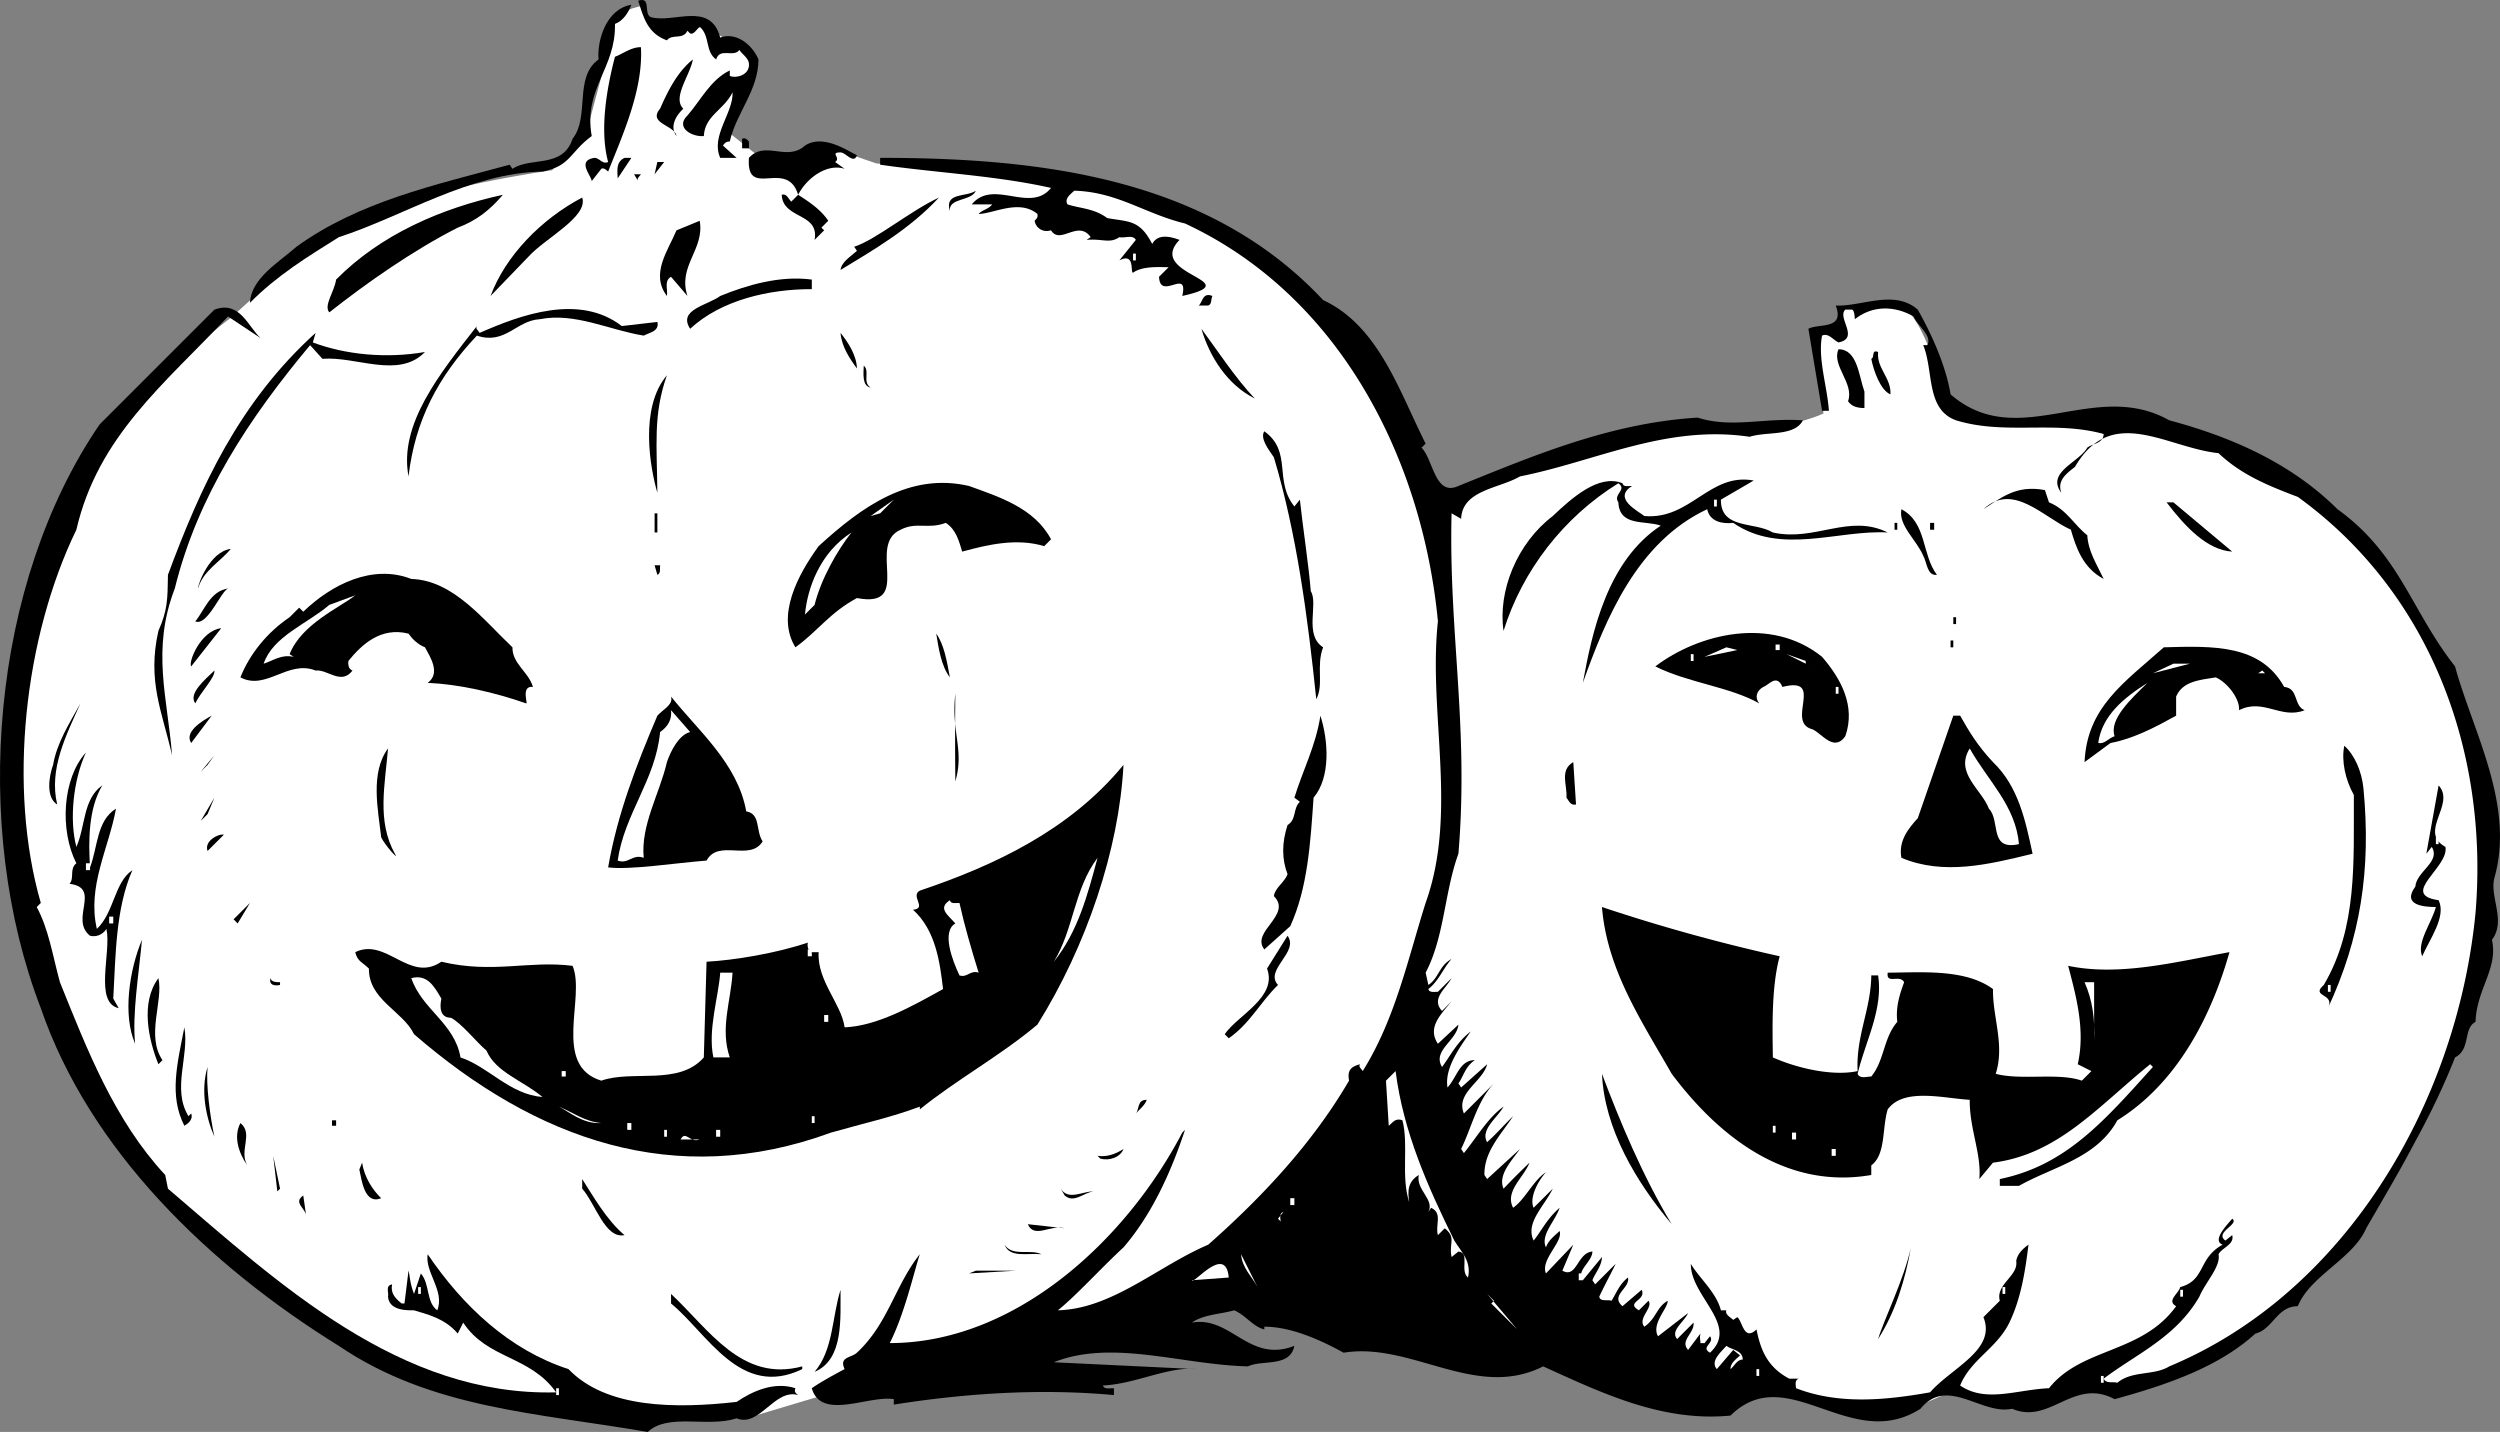
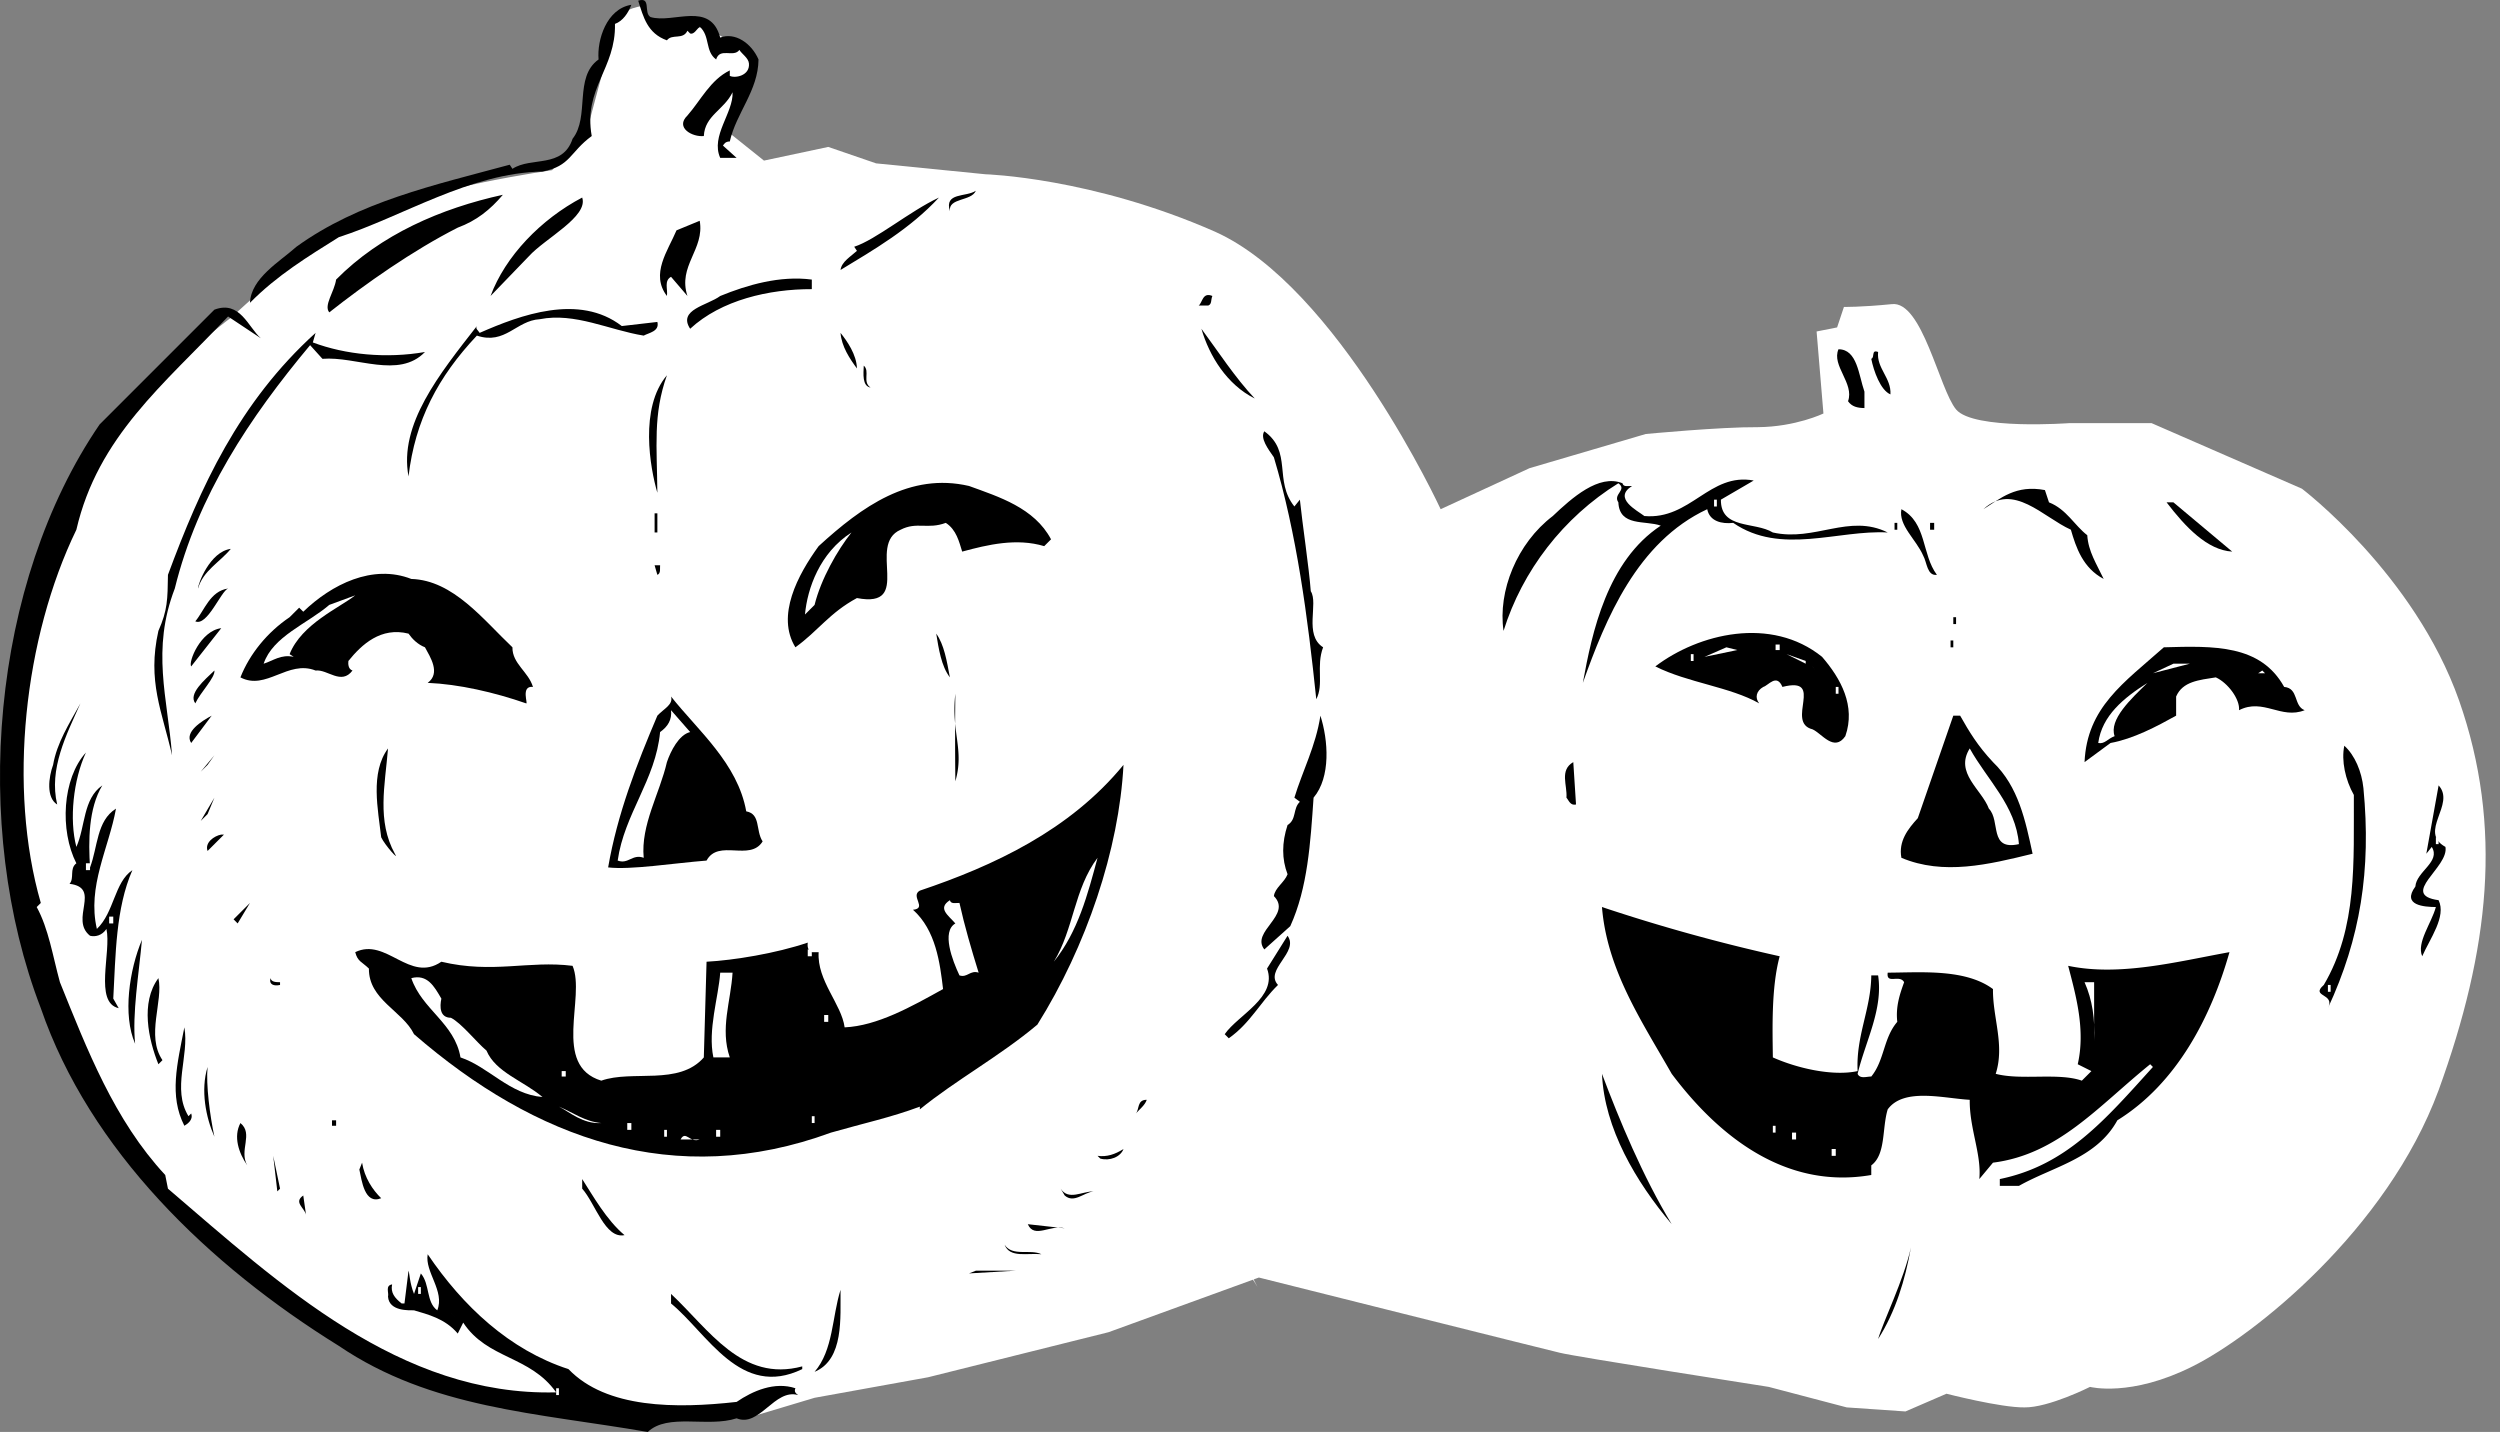
<svg xmlns="http://www.w3.org/2000/svg" width="182.875" height="104.748">
  <rect width="100%" height="100%" fill="#808080" stroke="none" />
  <path fill="#fff" d="m48.087 2.451-1.203-2s-1.774.274-2.297 1.5c-.477 1.274-.5 3.297-.5 3.297l-1.203 4.5-2.5 2.703s-9.024 1.274-13.297 3.297c-4.227 1.977-8 5.5-8 5.5l-2.203 2s-9.024 6.727-11 11.5c-2.024 4.727-7.524 20.227-4.297 30.5 3.273 10.227 5.523 18.727 15 26.5 9.523 7.727 16 10 16 10l8.297 1.703h7.203l6.5.297 5-1.5 8.297-1.5 13.203-3.297 11-4s21.023 5.274 22 5.5c1.023.274 15.297 2.5 15.297 2.5l5.703 1.5 4.297.297 3-1.297s3.976 1.024 5.703 1c1.773.024 4.797-1.5 4.797-1.5s2.976.774 7.5-1.5c4.476-2.226 14.226-9.976 18-20.203 3.726-10.273 4.726-19.273 1.5-28.5-3.274-9.273-11.5-15.5-11.5-15.5l-11-4.797h-6s-7.024.524-8.297-1c-1.227-1.476-2.477-7.976-4.703-7.703-2.274.227-3.5.203-3.5.203l-.5 1.5-1.5.297.5 6s-2.024.977-4.797 1c-2.727-.023-8.203.5-8.203.5l-8.5 2.5-6.5 3s-7.524-16.273-16.5-20.297c-9.024-3.976-16.797-4.203-16.797-4.203l-8-.797-3.5-1.203-4.703 1-2.5-2 2-5-1.297-1.297-2.5-1.5-3.5.5" />
  <path d="M47.587 1.248c1.672.496 4.375-1.203 5.097 1.5 1.075-.406 2.278.395 2.801 1.602-.023 2.293-1.625 3.894-2.101 6-.325-.008-.422.195-.5.3l1 .9h-1.2c-.722-1.606.977-3.306.903-4.802-.625 1.297-2.028 1.696-2.102 3.203-.824.094-2.125-.609-1.2-1.5.974-1.109 1.677-2.609 3.099-3.3v.398c.375.195 1.476-.004 1.402-.898-.027-.407-.527-.707-.7-1-.425.593-1.425-.207-1.702.699-.825-.606-.422-1.707-1.2-2.399-.222.192-.425.594-.699.5l-.2-.203c-.323.696-1.124.196-1.5.703-1.425-.507-1.726-1.707-2.1-2.902.976-.305.374.895.902 1.2M46.184.35c-.222.594-.625 1.195-1.199 1.398.074 3.297-2.324 4.696-1.7 8.203-1.624 1.192-1.526 2.192-3.6 2.598-5.325.094-10.223 3.293-14.9 4.8-2.226 1.395-4.526 2.794-6.5 4.802.075-1.809 2.177-3.008 3.4-4.102 4.574-3.305 10.074-4.504 15.6-6l.2.3c1.375-.905 3.676-.007 4.399-2.198 1.277-1.606.078-4.508 1.902-5.801-.125-1.406.574-3.707 2.398-4" />
-   <path d="M46.884 3.451c.175 3.094-1.325 6.391-2.399 9.098-.125-.105-.324-.305-.5-.2l-.7.9c-.026-.407-1.124-1.505.2-1.7.375-.004.574.496 1 .3-.625-2.304-.125-5.304.5-7.698.574-.207 1.176-.707 1.899-.7m3.101 4.5c-.523.493-1.023 1.293-.5 2-.125-.808-2.125-.906-1.2-2 .575-1.308 1.274-2.707 2.4-3.601-.223 1.195-1.524 2.793-.7 3.601m4.801 2.399v.5h-.5v-.7c.273-.105.375.094.5.2m7.898 1c-.222.695-.824-.207-1.199-.2-.824-.007.074.395-.398.7l.699.5c-1.227-.406-2.727.594-3.402 1.898.777.496 1.675 1.094 2.203 1.903l-.5.5.199.199-.7.7c.376-2.005-2.327-1.505-2.402-3.302.375-.105.477.297.7.5l.5-.5c-.825-2.703-3.825.395-3.598-2.699 1.176-1.305 2.773.293 4.098-.898 1.375-.907 3.277.492 3.8.699m-17.5 1.7c-.023-.606-.125-1.208.5-1.5h.5l-1 1.5m51.602 8.901c4.074 1.891 5.574 6.692 7.5 10.5l-.3.297c.874.895.976 3.594 2.698 2.801 5.477-2.207 11.075-4.605 17.5-5 2.477.793 4.875-.004 7.7.2-.625 1.195-2.625.796-3.899 1.202-6.125-.906-11.226 1.793-16.8 2.899-1.524.894-4.223.992-4.301 3.101l-.7-.402c-.222 8.695 1.278 15.594.5 24.902-1.023 2.793-1.023 6.094-2.398 8.7l.2.898c.773-.504.773-1.406 1.698-1.898-.625.691-.925 1.593-1.699 2.199.074.293.477.195.7.2l1-1c-.426.792-1.524 1.495-.7 2.401l.7-.703c-.723.895-1.825 1.895-1 3.102l1.5-1.399c-.126 1.192-1.926 1.891-1.2 3.098.676-.906 1.074-1.805 2.102-2.598-.828 1.192-1.926 2.692-1.703 4.098.675-.707.875-2.004 2-2-.723.496-.825 1.195-1.2 1.7l.2.3 1.902-1.7c-.324 1.294-2.324 2.095-1.7 3.602l2.2-2.203c-1.227 1.297-1.625 3.196-2.402 4.801l.203.3c.972-1.206 1.773-2.605 2.898-3.398-.426.793-1.726 1.692-1.2 2.598.677-.605 1.376-1.406 1.9-1.898-.926 1.394-2.126 2.593-2.098 4.3l.199.297 2.398-2.199c-.625.895-1.625 1.895-1.199 2.902a58.184 58.184 0 0 1 1.899-1.902c-.422 1.094-1.825 2.094-1.2 3.3.875-.605 1.477-2.007 2.403-2.6-.625.695-1.227 1.894-.903 2.6l1.403-1.398c-.625 1.293-2.028 2.493-1.403 3.797.575-.703.977-1.605 1.903-2.398-.328.992-1.426 1.992-1 2.898.172-.504.574-.804 1-1.199.273.793-1.426 2.094-1 3.102l2-2.102-.801 1.902c1.074.594 1.074-1.308 2.2-1.402-.024.793-1.227 1.395-.7 2.102l1.398-1.7c-.023.692-.523 1.192-.699 1.7l.2.3 1.5-1.5c-.126.293-.825 1.594-1.2 2.399.074.394.574.195.899.3.375-.605.578-1.206 1.203-1.699.172.793-1.328 1.293-.403 2.098l1.403-1.2c.375.794-1.227.895-.203 1.5l.703-.698c.375.492-.828 1.293-.301 1.898.875-.605.875-1.406 1.7-1.898.073.492-1.227 1.691-.7 2.597l2.2-1.699c-.325.695-1.325 1.293-.802 1.902l1.2-1.203c.078.797-1.024 1.297-.399 2l.899-1.199c-.024.195-.125.594.3.7l.403-.5c.375.495-.727.796 0 1.202 2.172-2.007-1.426-4.109-1.403-6.5.575.993 1.875 2.094 2.2 3.399h.402c-.125.293.273.492.5.7l.3-.2c.376.293.473 1.793 1.4.898.273 1.297.675 2.696 2.398 3.602h.703c-.328.094-.227.492-.203.7 3.078 1.194 6.476.894 9.8.3 1.575-1.805 4.875-3.106 3.903-5.5l1.199-1.2c-.324-1.206 1.375-1.808 1.2-2.902.073-.504.476-.906.898-1.199-.223 1.793-.524 3.895-1.399 5.7-.926 1.894-2.824 2.695-3.601 4.6 1.875 1.294 4.175.294 6.5.2 2.375-3.004 6.777-2.504 9.3-6-.722-.406.176-.906.301-1.398 1.875-.508 1.274-2.106 3.102-3.102-.828-.305.375-1.504.699-1.898.574.394-1.324.992-.5 1.597l.5-.398c.176.695-.727.894-1 1.398.176.895-.926 1.996-1.402 3.102-1.723 2.992-4.625 4.195-7 6 .175.394.675.195 1 .3 1.078-.906 2.675-.507 3.8-1.199 12.977-5.406 21.075-19.406 22.403-33.203.972-11.804-3.328-23.406-13-30.398-2.125-.805-4.125-1.606-5.801-3.2-3.824-.406-7.824-3.605-10.5 1-.625.493-1.324.993-1 1.9-1.125-1.505 1.273-2.208 1.898-3.302.375-.304 1.176-.304 1.2-1-3.625-1.004-7.223.094-10.797-1-2.227-.804-1.625-3.605-2.403-5.5h.301c.375-.703-.726-1.406-1-2.097-1.426-.809-3.023-.809-4.3.199-.024-.207-.024-.606-.2-.7h-.5c-.625.594 1.074 2.094-.5 2.4-.426-.208-.726-.708-1.2-.5-.323 1.694.376 3.694.5 5.5h-.5l-1-6c.774-.407 2.677.093 2-1.7 1.876.094 4.274-1.207 6 .3 1.075 1.895 2.075 4.192 2.4 6.2 4.976 4.293 10.476-1.207 16 1.898 4.476 1.196 8.874 3.094 12.3 6.5 4.574 3.297 5.375 7.395 8.602 11.5 1.273 4.696 4.375 10.094 2.898 15.403-.426 1.394.875 3.191-.2 4.597.474 2.094-1.124 3.594-1.198 6-.926.496-.328 1.996-1.5 2.602-1.727 4.394-4.125 8.394-6.5 12.5-.926 2.195-4.125 3.492-5 5.7-1.528-.005-1.828 1.694-3.102 2-2.726 2.495-6.625 3.792-10.3 4.8-3.024-1.606-4.723 1.894-7.5.7-2.223.495-4.723-2.407-6.7 0-5.125 3.292-9.726-3.606-13.898.5-5.028.495-9.528-1.708-13.703-3.599-4.922 2.493-9.625-1.808-14.598-1-1.824-1.007-3.926-1.906-5.8-1.902v.2c-.825-.204-1.325-1.005-2.2-1.4-1.027.294-2.227.294-3.102.9 2.875-.505 4.176 2.995 7.5 1.702-.324 1.594-2.324.993-3.398 1.5-4.824-.109-9.926-2.007-14.2-.3l10.4.5c-2.024-.207-4.427 1.093-6.802 1.199.075.293.477.195.801.2v.5c-5.523-.505-11.023-.106-16.101.698v-.398c-1.825-.305-5.325 1.594-6-.8.578-.407 1.476-.907 2.402-1.4-.426-.906.473-.808.898-1.199 2.278-2.109 2.778-4.906 4.602-7.203-.426 1.297-1.125 4.395-2.2 6.5 9.173-.004 17.274-7.504 21.4-15.398l.198-.2c-1.023 3.094-2.425 6.192-4.5 8.598-1.523 1.395-3.523 3.594-4.8 4.602 3.976-.106 7.277-3.207 11-4.8 4.078-3.606 7.675-7.505 10.3-12-.125-.708.075-1.005.801-1.2-.125.195.074.293.2.5 2.374-3.805 3.277-8.106 4.6-12.3 2.376-6.606.177-13.907.9-20.599-1.126-11.808-7.126-23.808-18.5-29.101-2.926-.707-4.926-2.305-8.098-2.399-.328.293-.727.594-.5 1 .875.293 1.972.293 2.898 1 1.574.293 2.375.094 3.3 1.899.376-.707 1.177-.606 2-.3-2.526 2.593 5.177 2.995.2 4.1.477-2.105-1.625.395-1.7-1.402l.7-.699c-.625-.004-1.926-.105-2.601.402-.223-.008.175-1.507-1-.902l1.203-1.5c-.227-.406-.828-.105-1.203-.2-.723.493-1.223.095-2.399.2l.3-.2c-.925-1.304-2.226.595-2.901-.5-.625.196-1.125-.206-1.2-.698.075-.106.278-.207.2-.5-1.325-1.106-3.223-.008-4.297 0 .273-.309.672-.309 1-.7h-1.5c1.574-1.906 4.273.692 5.797-1.203-4.024-.906-8.422-1.105-12.5-1.699v-.5c11.875-.004 24.078 1.496 32.402 10.402m-48.902-9.203.203-.898h.5zm-1 0c-.125.196-.325.297-.2.5l-.3-.5h.5" />
  <path d="M69.485 15.451c-.426-1.406 1.176-1.007 1.899-1.5-.325.793-2.024.493-1.899 1.5m-32.699-1.203c-.926 1.094-1.926 1.895-3.3 2.403-3.325 1.691-6.727 4.093-9.4 6.199-.425-.508.376-1.508.5-2.399 3.274-3.308 7.673-5.207 12.2-6.203m1.898 4.5-2.8 2.903c1.078-2.907 3.675-5.606 6.703-7.2.472 1.391-2.727 2.993-3.903 4.297m30-4.297c-2.125 2.293-4.722 3.793-7.199 5.297.074-.605.774-1.004 1.2-1.398l-.2-.3c1.574-.505 4.074-2.606 6.2-3.599M50.286 21.65l-1.2-1.402c-.527.297-.226.895-.3 1.403-1.227-1.606.074-3.309.7-4.801l1.698-.7c.375 2.094-1.625 3.294-.898 5.5" />
  <path fill="#fff" d="M82.884 18.55h.203v.5h-.203v-.5" />
  <path d="M59.384 20.451v.7c-3.125-.008-6.625.793-8.899 2.898-.926-1.406 1.274-1.707 2.2-2.398 1.976-.809 4.374-1.508 6.699-1.2m29.3 1.199c-.125.294-.023.594-.3.7h-.7c.278-.207.278-1.008 1-.7m-69.597 3.098-2.403-1.597c-4.722 4.992-9.523 8.793-11.097 15.597C1.759 46.643.559 57.643 2.985 66.05l-.3.3c.874 1.595 1.175 3.595 1.699 5.5 1.976 4.895 3.976 10.095 7.703 14.102l.199 1c8.176 6.993 16.973 15.192 28.398 14.899-1.925-2.707-5.023-2.406-6.8-5.102l-.399.801c-.926-1.105-2.226-1.406-3.2-1.7-.323-.007-1.823.095-1.901-1 .078-.304-.223-.804.3-.898-.125.594.176.993.7 1.399h.203l.297-2.399c.078.192.078.891.402 1.7l.5-1.5c.676.793.375 2.093 1.2 2.699.573-1.406-.927-2.805-.7-4.102 2.574 3.797 5.973 6.996 10.3 8.403 2.774 2.894 7.876 2.894 12.298 2.398 1.175-.805 2.777-1.504 4.3-1-.125.293.075.395.2.5-1.723-.504-2.825 2.395-4.5 1.7-2.125.695-5.024-.407-6.5 1-8.125-1.407-15.825-1.704-22.598-6.298-9.527-5.906-18.227-14.308-21.8-24.703C-2.14 60.444-.64 42.643 7.285 31.05l8.398-8.398c1.875-.707 2.477 1.293 3.403 2.097m26.399-.899 2.602-.3c.172.694-.625.792-1 1-2.528-.407-5.028-1.708-7.602-1.2-1.726.094-2.523 1.894-4.601 1.2-2.825 2.995-4.524 6.194-5 10.3-.723-3.805 2.277-7.508 5-11-.125.195.078.293.203.5 2.972-1.305 7.273-2.906 10.398-.5m46.301 5.3c-2.027-1.007-3.324-3.105-3.902-5.1 1.175 1.593 2.476 3.593 3.902 5.1" />
  <path d="M22.884 25.05c2.375.894 5.375 1.194 8.203.698-1.926 1.996-5.028.297-7.5.5l-.903-1c-4.425 5.297-8.222 10.996-9.898 17.801-1.727 4.496-.527 7.996-.2 12.2-.726-3.204-1.827-5.407-1-9.098.673-1.508.673-2.309.7-4.102 2.375-6.406 5.176-12.605 10.8-17.7l-.202.7m39.8 1.902c-.523-.707-1.125-1.609-1.199-2.601.477.594 1.176 1.594 1.2 2.601m73.699 1.699v1.2c-.524-.008-.922-.106-1.2-.5.477-1.305-1.222-2.606-.699-3.8 1.375-.005 1.477 1.894 1.899 3.1m1.902.2c-.727-.305-1.227-1.707-1.402-2.602.277-.105-.024-.703.5-.5-.125 1.196.976 1.895.902 3.102m-74.602-.5c-.625-.106-.523-1.008-.5-1.602.477.395-.125 1.196.5 1.602m-15.597 7.7c-.528-1.806-1.328-6.208.699-8.599-1.027 2.891-.727 5.192-.7 8.598m46.598 1.001.403-.5c.172 1.694.672 4.995.797 6.698.578.895-.524 3.196.902 4.102-.527 1.394.074 2.695-.5 3.8-.625-6.007-1.426-12.105-3.102-17.699-.425-.609-1.023-1.406-.699-1.902 2.074 1.496.676 3.594 2.2 5.5m33.601-1.899-2.402 1.4c-.024 2.194 2.476 1.593 3.8 2.401 3.075.692 5.575-1.406 8.403 0-3.625-.207-7.828 1.692-11.301-.703-.824.094-1.727-.105-1.902-1-5.125 2.395-7.422 7.996-9.098 12.703.676-3.707 1.773-8.906 5.7-11.5-1.126-.406-3.024.094-3.102-1.703-.422-.605.675-.906 0-1.398-4.024 2.492-7.024 6.394-8.399 10.8-.426-2.906.977-6.406 3.602-8.402 1.375-1.304 3.375-3.105 5.097-2.398.075.293.375.195.7.2-1.422.894.375 1.792.902 2.198 3.375.297 4.773-3.203 8-2.597m-51.402 4.3-.5.5c-2.024-.609-4.125-.109-6 .399-.223-.707-.422-1.606-1.2-2.102-1.324.496-2.125-.105-3.3.5-2.524 1.094.976 5.797-3.2 5-2.023 1.094-2.824 2.395-4.5 3.602-1.425-2.305.176-5.305 1.7-7.399 3.175-2.906 6.675-5.406 11-4.402 2.175.793 4.777 1.594 6 3.902m73-2.703c1.277.496 1.875 1.696 2.8 2.403.075 1.191.676 2.093 1.2 3.199-1.524-.805-2.024-2.305-2.399-3.602-2.023-.906-4.226-3.504-6.398-1.5 1.273-.804 2.375-1.804 4.5-1.398l.297.898" />
-   <path fill="#fff" d="m63.684 37.748 1.7-1.199-1 1zm0 0" />
  <path d="M163.286 40.35c-1.824-.106-3.426-1.805-4.8-3.602h.5l4.3 3.602" />
  <path fill="#fff" d="M125.384 36.55h.203v.5h-.203v-.5" />
  <path d="M141.684 42.05c-.722.093-.722-.907-1-1.4-.523-1.206-1.824-2.206-1.597-3.402 1.875.996 1.472 3.297 2.597 4.801m-93.8-4.499h.203v1.401h-.203V37.55m90.703.698h.199v.5h-.2v-.5m2.598 0h.301v.5h-.3v-.5m-125.301.703-.399.7.399-.7" />
  <path fill="#fff" d="m59.587 44.248-.703.703c.175-1.906 1.078-4.507 3.402-6-1.027 1.293-2.227 3.391-2.7 5.297" />
  <path d="M14.485 43.05c-.023-.306.875-2.708 2.399-2.9-.825.993-2.024 1.594-2.399 2.9m33.801-1.7c-.027.195.074.594-.2.7l-.202-.7h.402m-10.801 6c-.023 1.195 1.176 1.793 1.5 2.898-.926-.105-.324 1.297-.5 1.203-2.324-.808-4.926-1.406-7.2-1.5.974-.707.177-1.906-.198-2.601-.528-.207-.926-.606-1.203-1-2.024-.508-3.422.793-4.399 2-.023.195-.023.594.3.7-.823 1.093-1.823-.106-2.698 0-2.028-.806-3.625 1.495-5.5.5.672-1.708 1.972-3.306 3.597-4.4l.7-.699.3.297c2.075-2.004 5.075-3.504 7.903-2.398 3.074.094 5.273 2.992 7.398 5m-23.199-1.899c.676-.808 1.074-2.207 2.398-2.402-.523.195-1.523 2.793-2.398 2.402" />
  <path fill="#fff" d="m21.184 47.85.301.2c-.926-.208-1.523.292-2.2.5.677-2.005 3.177-2.907 4.802-4.302l1.898-.699c-1.125.895-3.926 2.094-4.8 4.3" />
  <path d="M142.884 45.15h.203v.5h-.203v-.5M13.985 48.748c-.226-.304.676-2.605 2.2-2.797l-2.2 2.797m55.5.802c-.625-.806-.824-2.106-1-3.2.574.793.774 1.992 1 3.2m63.801-1.5c1.375 1.593 2.473 3.593 1.7 5.8-.825 1.195-1.727-.207-2.4-.5-2.027-.508.973-3.906-2.202-3.102-.422-1.004-1.024-.105-1.399 0-.523.297-.625.797-.3 1.203-2.126-1.207-5.223-1.507-7.598-2.703 3.172-2.406 8.472-3.703 12.199-.699" />
  <path fill="#fff" d="m124.684 48.05 1.602-.7.8.2zm0 0" />
  <path d="M142.684 46.85h.2v.5h-.2v-.5m24.403 3.398c1.074.094.672 1.395 1.5 1.703-1.727.692-3.028-.906-4.801 0 .074-.808-.824-2.007-1.7-2.402-1.226.195-2.425.293-2.902 1.402v1.399c-1.425.793-3.125 1.695-4.8 2l-1.899 1.398c.176-4.004 2.875-5.804 5.8-8.398 3.677-.106 7.075-.207 8.802 2.898" />
  <path fill="#fff" d="M129.884 47.15h.3v.4h-.3v-.4m2.203 1.4-1.403-.7 1.403.5zm-8.403-.7h.2v.5h-.2v-.5m33.801 1.398 1.5-.699h1.2zm-24.898-.5.199.301-.2-.3" />
  <path d="M14.286 51.451c-.527-.707.676-1.707 1.398-2.402.075.496-1.023 1.594-1.398 2.402" />
  <path fill="#fff" d="m165.184 49.248.301-.199.2.2zm-10.5 4.602c-.523.195-.722.594-1.199.5.274-2.008 1.875-3.305 3.602-4.399-1.227 1.192-2.828 2.692-2.403 3.899" />
  <path d="M69.884 57.15a288.81 288.81 0 0 1 0-6.402c-.325 2.797.675 4.094 0 6.403" />
  <path fill="#fff" d="M134.286 50.248h.2v.5h-.2v-.5" />
  <path d="M54.587 59.35c1.074.195.672 1.394 1.199 2.2-.926 1.495-3.227-.208-4.102 1.401-2.425.192-5.523.692-7.199.5.676-3.906 2.074-7.507 3.602-11.101.472-.508 1.172-.805 1-1.399 1.972 2.493 4.875 4.891 5.5 8.399m-50.403-.5c-.824-.508-.625-2.008-.3-2.899.277-1.609 1.175-3.007 2-4.5-1.024 2.293-2.325 4.793-1.7 7.399" />
  <path fill="#fff" d="M50.485 53.55c-.824.194-1.426 1.394-1.7 2.198-.526 2.297-1.925 4.594-1.698 7-.828-.304-1.125.496-1.903.203.477-3.406 2.778-5.906 3.102-9.402.574-.406.875-.906.8-1.598l1.4 1.598" />
  <path d="M13.985 54.35c-.523-.805.774-1.606 1.5-2l-1.5 2m82.102 4c-.227 3.293-.426 6.594-1.703 9.398l-1.899 1.703c-1.023-1.308 2.074-2.507.7-3.902.074-.605.777-1.004 1-1.598-.426-1.109-.426-2.308 0-3.601.675-.406.374-1.207.902-1.7l-.403-.3c.575-1.906 1.575-3.805 1.903-6 .574 1.793.773 4.492-.5 6m47.297-6c.675 1.195 1.277 2.195 2.402 3.398 1.875 1.797 2.375 4.297 2.898 6.703-3.222.793-6.523 1.594-9.597.297-.227-1.203.472-2.105 1.199-2.898l2.598-7.5h.5m29.5 5.3c.578 5.993-.223 10.993-2.598 16.098.574-1.105-1.324-.804-.3-1.699 2.476-4.207 2.175-9.004 2.198-13.898-.625-1.106-.925-2.508-.699-3.602.774.695 1.274 1.895 1.399 3.102m-144 4.8c.375.594-.723-.609-1-1.203-.223-2.004-.825-4.703.5-6.5-.223 2.696-.825 5.297.5 7.703" />
  <path fill="#fff" d="M147.684 61.748c-2.222.496-1.324-1.703-2.199-2.597-.523-1.407-2.523-2.606-1.398-4.403 1.273 2.297 3.375 4.196 3.597 7" />
  <path d="M5.587 61.951c.672-1.507.472-3.507 1.898-4.5-1.023 1.692-1.023 4.094-.898 6 .574-1.507.472-3.406 1.898-4.3-.523 2.894-2.125 5.691-1.398 8.8 1.273-1.207 1.273-3.406 2.597-4.3-1.222 2.793-1.222 6.191-1.398 9.398l.398.7c-1.824-.407-.523-4.106-.898-5.798-.324.493-.824.594-1.2.5-1.527-1.207.876-3.507-1.5-3.8.376-.407-.027-1.106.5-1.5-1.226-2.407-1.027-6.207.7-8.102-.926 1.996-1.227 4.895-.7 6.902m9.098-5.5 1-1.203-.5.703zm100.602 2.399c-.426.094-.527-.305-.7-.5.075-.906-.527-2.008.5-2.602l.2 3.102m-33.102-2.899c-.324 6.192-2.722 13.293-6.3 19-2.723 2.293-6.024 4.094-8.598 6.2v-.2c-2.125.793-4.027 1.192-6.5 1.899-11.426 4.195-21.625.492-30.5-7.2-.824-1.706-3.324-2.507-3.3-4.8-.524-.508-.825-.508-1-1.2 2.273-1.105 3.976 2.294 6.3.7 3.773.894 6.375-.106 9.598.3.976 2.294-1.524 7.294 2.101 8.4 2.274-.806 5.676.394 7.5-1.7l.2-7c1.976-.106 5.074-.606 7.402-1.399-.028.192-.028.594.297.7h.5c-.125 2.093 1.675 3.793 1.902 5.5 2.375-.106 4.875-1.508 7.2-2.801-.227-1.906-.524-4.305-2.2-5.8 1.074-.106-.227-1.005.5-1.4 5.375-1.808 10.973-4.406 14.898-9.199" />
  <path fill="#fff" d="m95.884 56.748-.797 1.602.797-1.602" />
  <path d="M178.884 61.951c.277 1.493-3.422 3.493-.5 3.899.578 1.195-.625 2.793-1.2 4.101-.425-1.007.676-2.406 1-3.601-.824-.008-2.523-.106-1.5-1.5.075-1.106 1.875-1.805 1.2-2.899l-.399.5.899-5c1.277 1.391-1.524 3.391.5 4.5m-164.2-1.901 1-1.7-.5 1.2zm.5 2.198c-.222-.605.477-1.105 1-1.199h.2l-1.2 1.2" />
  <path fill="#fff" d="M178.184 61.248h.2v.5h-.2v-.5M77.087 70.35c1.472-2.406 1.472-5.305 3.199-7.602-.727 2.696-1.426 5.395-3.2 7.602" />
  <path d="m17.587 62.951-1.403 1.399 1.403-1.399" />
  <path fill="#fff" d="M6.286 63.15h.3v.5h-.3v-.5m63.898 2.9c.375 1.694.875 3.394 1.403 5.1-.625-.206-.828.395-1.403.2-.523-1.106-1.324-3.207-.3-3.8-.524-.606-1.325-1.106-.399-1.7.074.293.375.195.7.2" />
  <path d="m17.087 67.248 1.199-1.199-.902 1.5zm113.097 2.703c-.625 2.293-.523 5.391-.5 7.399 1.778.793 4.375 1.394 6.2 1-.125-2.606.976-4.508 1-7h.5c.375 2.492-.922 4.793-1.5 7.2.175.394.675.194 1 .198.976-1.203.875-2.804 1.902-4-.125-1.105.176-2.004.5-2.898-.324-.606-1.324.195-1.2-.7 2.376-.007 5.673-.308 7.7 1.2-.027 2.094.875 4.094.2 6.2 1.874.495 4.573-.106 6.3.5l.7-.7-1-.5c.573-2.508-.126-5.008-.7-7.2 3.773.794 7.973-.308 11.8-1-1.327 4.692-3.827 9.594-8.202 12.301-1.524 2.793-4.723 3.391-7.2 4.797h-1.398v-.5c4.875-1.004 7.676-4.304 11.2-8.199l-.2-.2c-3.824 3.095-6.727 6.595-11.5 7.2l-1 1.2c.176-1.805-.727-3.704-.7-5.798-1.925-.109-4.827-.906-6 .7-.425 1.394-.124 3.293-1.202 4.097v.703c-6.325 1.094-11.223-2.906-14.598-7.402-2.227-3.906-4.727-7.605-5.102-12.2a130.37 130.37 0 0 0 13 3.602" />
  <path fill="#fff" d="M7.985 67.05h.3v.5h-.3v-.5" />
  <path d="M93.485 72.05c-1.324 1.292-2.023 2.792-3.601 3.901l-.297-.3c.972-1.407 3.875-2.707 3.097-4.801l1.5-2.399c.875 1.192-1.722 2.493-.699 3.598M9.884 76.35c-.922-2.106-.422-5.406.5-7.602-.223 2.496-.723 5.395-.5 7.602m8.902-7.2-.5.5.5-.5m87.098 0-.399.5.399-.5" />
  <path fill="#fff" d="M59.087 69.451h.297v.5h-.297v-.5m-5.5 1.699c-.125 2.094-.926 4.094-.203 6.2h-1.2c-.425-2.008.375-4.406.5-6.2h.903" />
  <path d="m11.884 77.55-.297.3c-.727-1.805-1.328-4.508 0-6.3.375 1.694-.926 4.194.297 6m8.601-5.7v.2c-.426.093-.824-.005-.7-.5.075.292.376.292.7.3" />
  <path fill="#fff" d="M32.286 73.05c-.125.593-.125 1.394.7 1.401.773.391 1.874 1.793 2.6 2.399.673 1.594 2.673 2.195 4.098 3.398-2.425-.203-3.925-2.203-6-2.898-.425-2.508-2.824-3.508-3.597-5.8 1.172-.306 1.672.593 2.199 1.5m120.898 3.1c.075-1.605-.125-3.007-.699-4.3h.7v4.3m17.101-4.1h.2v.5h-.2v-.5m-110 2.198h.3v.5h-.3v-.5" />
  <path d="m13.786 81.65.2-.199c.175.493-.325.793-.5.899-1.126-2.207-.524-4.508 0-7.2.374 2.094-.927 4.493.3 6.5m1.898 1.5c-.625-1.406-1.023-3.406-.5-5.1-.125 1.292.176 3.593.5 5.1" />
  <path fill="#fff" d="M106.384 90.748c.476.797 1.277 1.496 1 2.703-.625-.507.175-1.808-.7-1.902l-.5.402c-.222-1.007.375-1.406-.5-2.101l-.5.5c-.222-.707.375-1.606-.5-2l-.199.3c.477-.906-.926-1.605-.7-2.699-.823.493-.823 1.192-.698 2-.625-1.906-.028-4.207-.5-6-.528-.207-.727.192-1 .399l-.203-3.3.703-.7c.574 4.492 2.375 8.492 4.297 12.398" />
  <path d="M122.286 89.55c-2.625-3.106-4.926-7.005-5.102-11 1.278 3.394 2.977 7.495 5.102 11" />
  <path fill="#fff" d="M41.087 78.35h.297v.398h-.297v-.398" />
  <path d="M83.884 80.451c-.125.391-.524.692-.797 1 .273-.308.074-1.007.797-1" />
  <path fill="#fff" d="M43.985 82.15c-1.324.094-2.324-.808-3.101-1.199.976.391 1.875 1.094 3.101 1.2" />
  <path d="M18.087 85.248c-.625-.906-1.028-2.105-.5-3.097.972.793-.125 1.992.5 3.097" />
  <path fill="#fff" d="M59.384 81.65h.203v.5h-.203v-.5" />
  <path d="M24.286 81.951h.3v.399h-.3v-.399" />
  <path fill="#fff" d="M45.884 82.15h.3v.5h-.3v-.5m83.8.2h.2v.5h-.2v-.5m-81.097.3h.199v.5h-.2v-.5m2.598.7h-1.398c.375-.707.676.293 1.398 0m1.2-.7h.3v.5h-.3v-.5m78.703.2h.297v.5h-.297v-.5" />
  <path d="m80.485 84.748-.2-.199c.677.094 1.274-.105 1.9-.5-.223.594-1.024.895-1.7.7M20.286 87.15l-.3-2.6.5 2.401zm0 0" />
  <path fill="#fff" d="M133.985 84.05h.3v.5h-.3v-.5" />
  <path d="M27.884 87.65c-1.223.493-1.422-1.308-1.598-2.1l.2-.5c.175 1.093.773 1.995 1.398 2.6m17.8 2.7c-1.425.293-2.125-2.305-3.097-3.399v-.703c.773 1.196 1.773 2.996 3.097 4.102m34.301-3.2c-.726.094-1.426.895-2.101.301l-.297-.5c.574.891 1.574.192 2.398.2M22.384 88.85c-.125-.508-.922-.906-.2-1.399l.2 1.399" />
  <path fill="#fff" d="M94.384 87.65h.3v.5h-.3v-.5m-.7 1.7-.199-.2.399-.5c-.325.094-.223.493-.2.7" />
  <path d="M77.884 89.85c-1.024-.305-2.223.793-2.7-.3l2.7.3m-1.7 1.898c-1.023-.105-2.324.297-2.699-.699.574.895 1.875.293 2.7.7m61.199 6.202c.375-1.308 1.875-4.308 2.402-6.703-.426 2.395-1.125 4.696-2.402 6.703" />
  <path fill="#fff" d="m91.985 94.15-1.2-2.402c.075.996.774 1.594 1.2 2.403m-2.101-.7-2.7.2c.075.394 2.477-2.707 2.7-.2" />
  <path d="m70.884 93.15.5-.199h2.902zm0 0" />
  <path fill="#fff" d="M115.485 93.15h.3v.5h-.3v-.5" />
  <path d="M59.587 100.35c1.375-1.606 1.273-4.008 1.898-6-.023 1.992.274 5.094-1.898 6" />
  <path fill="#fff" d="M30.587 94.15h.199v.5h-.2v-.5" />
  <path d="M58.684 99.951v.2c-4.523 2.191-6.925-2.606-9.597-4.801v-.7c2.773 2.594 5.172 6.493 9.597 5.301" />
  <path fill="#fff" d="m109.087 95.35.199-.2-.5-.5 2.2 2.598-1.9-1.898m37.399-1.2h.2v.5h-.2v-.5m13 .2h.2v.5h-.2v-.5m-126.5 1.7.7.698-.7-.699m91.399 1.699h.3v.5h-.3v-.5m3.101 1.703c-.426-.008-.625.493-.898.7-.028-.407.375-.707.699-1l-.5-.403-1.2 1.403c-.527-.606.376-1.309.7-1.7.375.293 1.176.293 1.2 1m.499.5-.5.399.5-.399m.5.199h.2v.5h-.2v-.5m25.199.5h.2v.5h-.2v-.5m-113 .9h.2v.5h-.2v-.5" />
</svg>